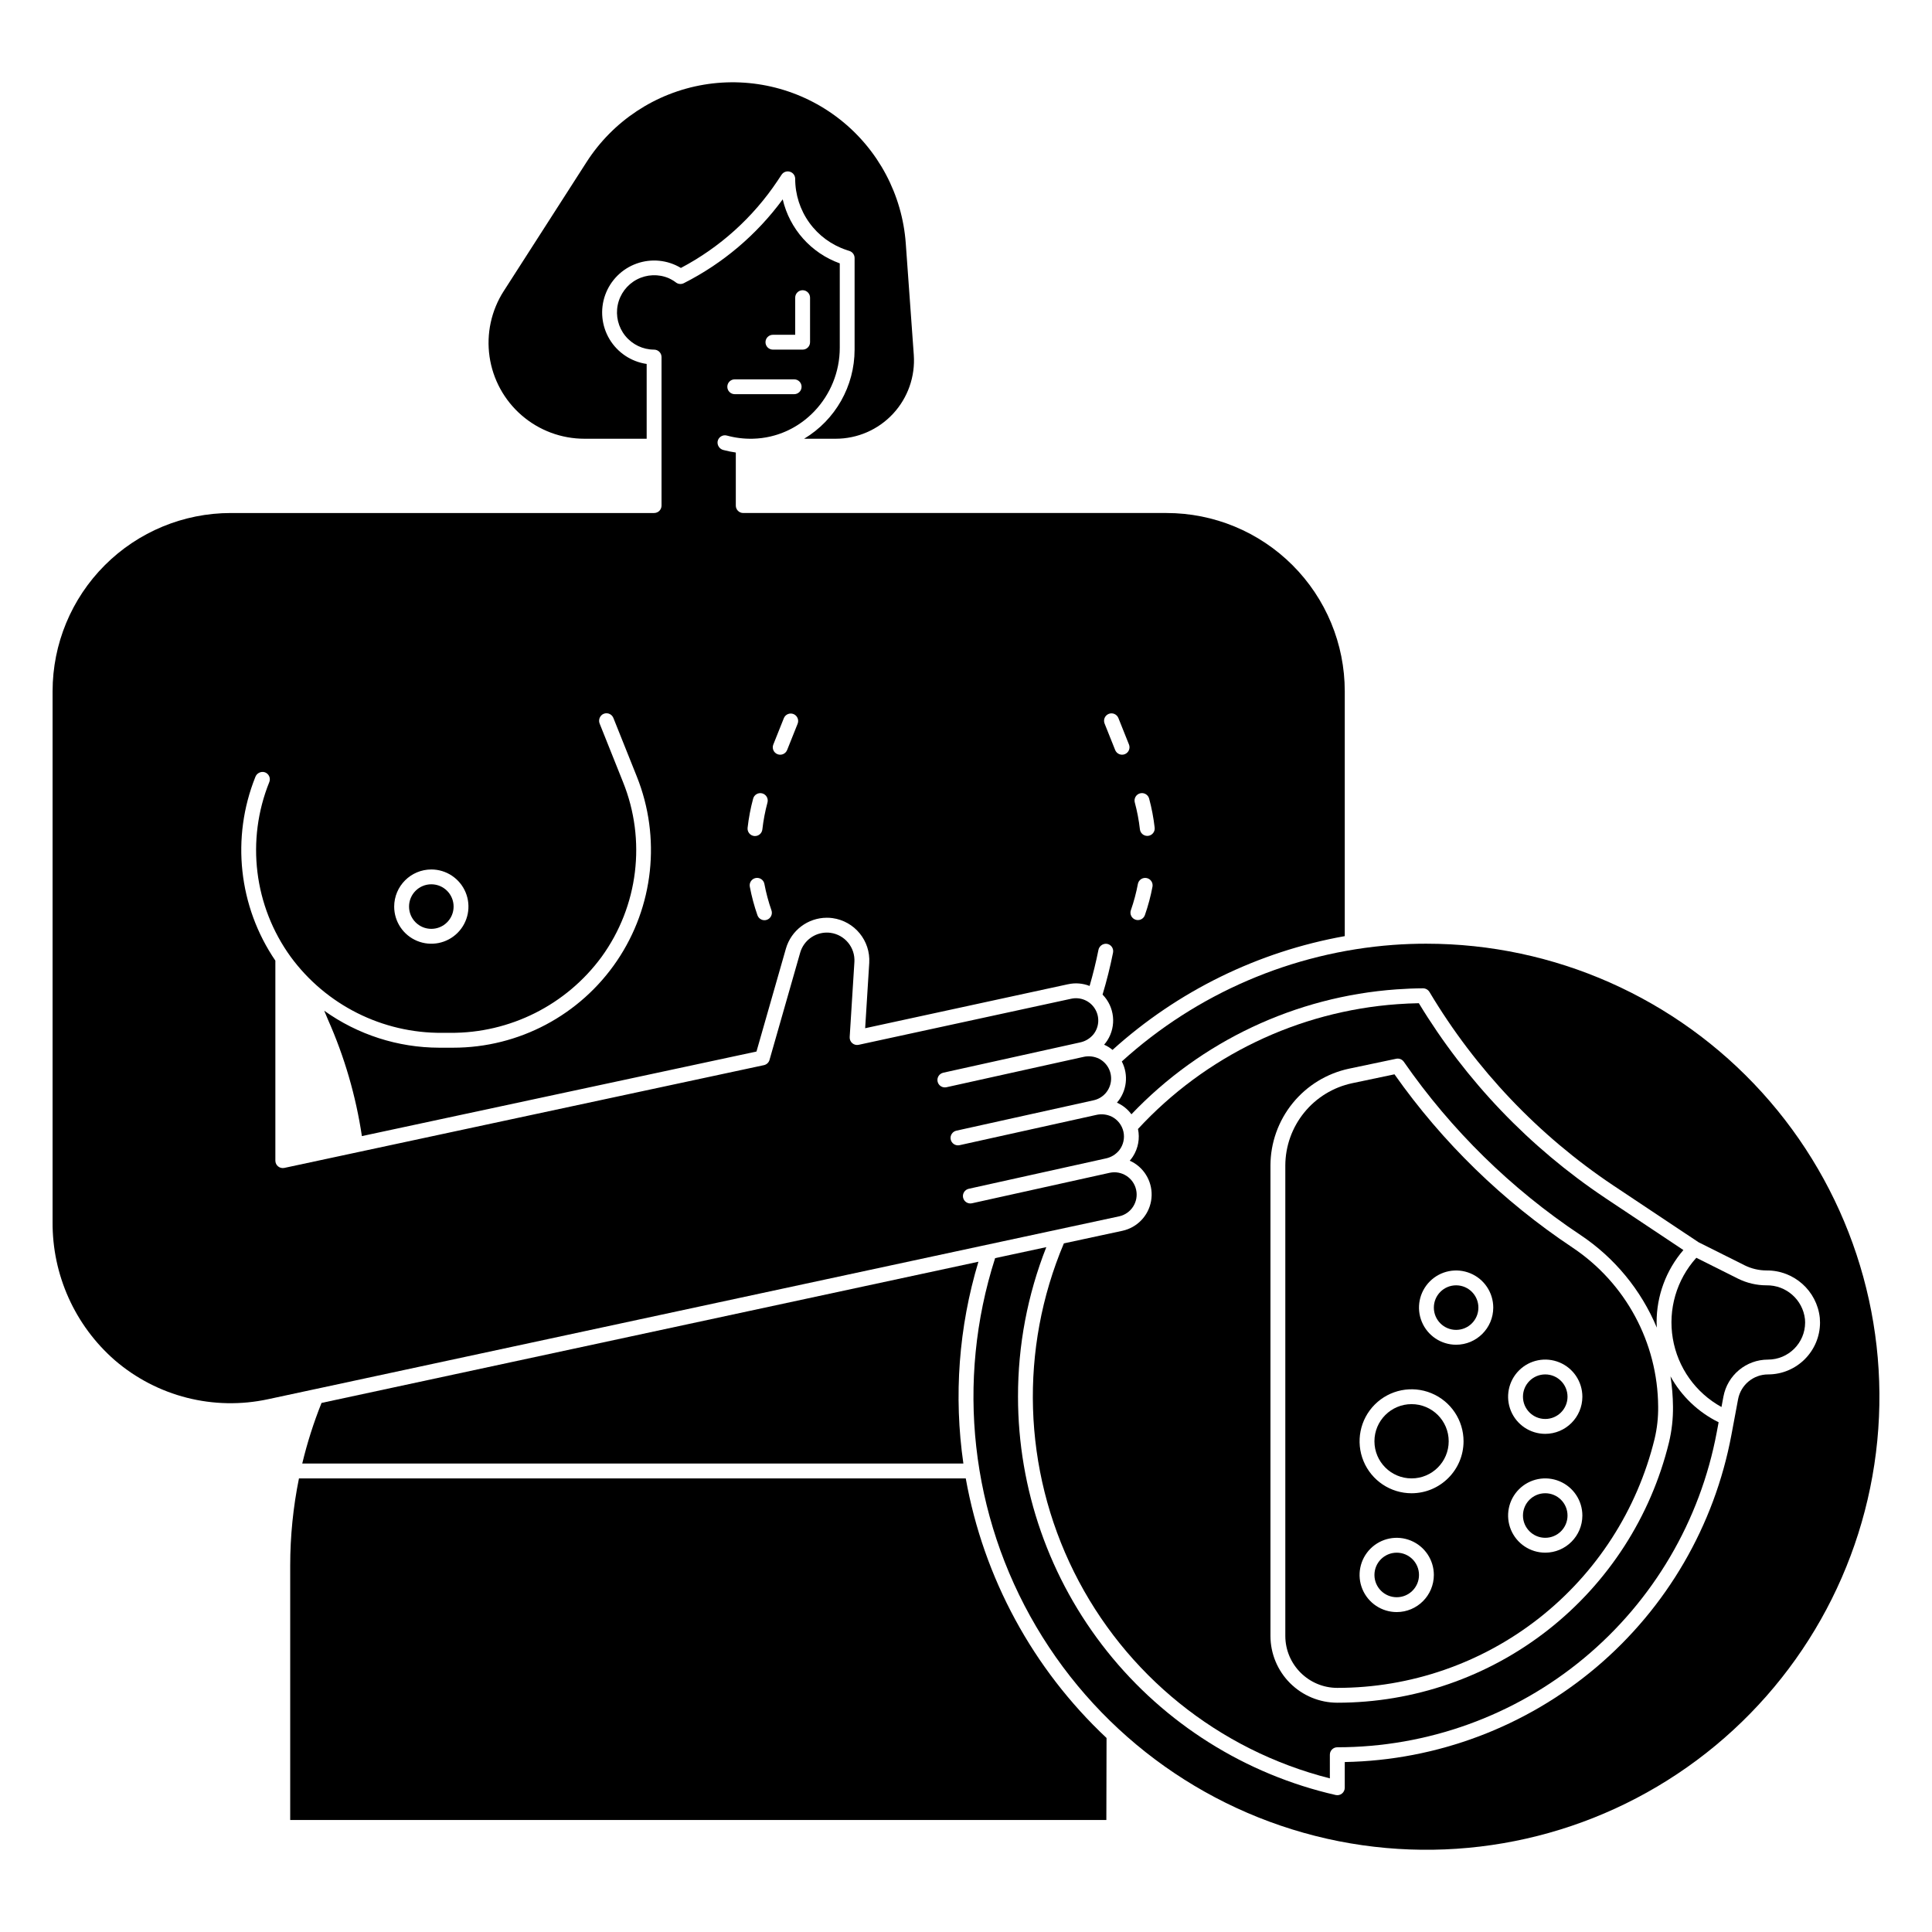
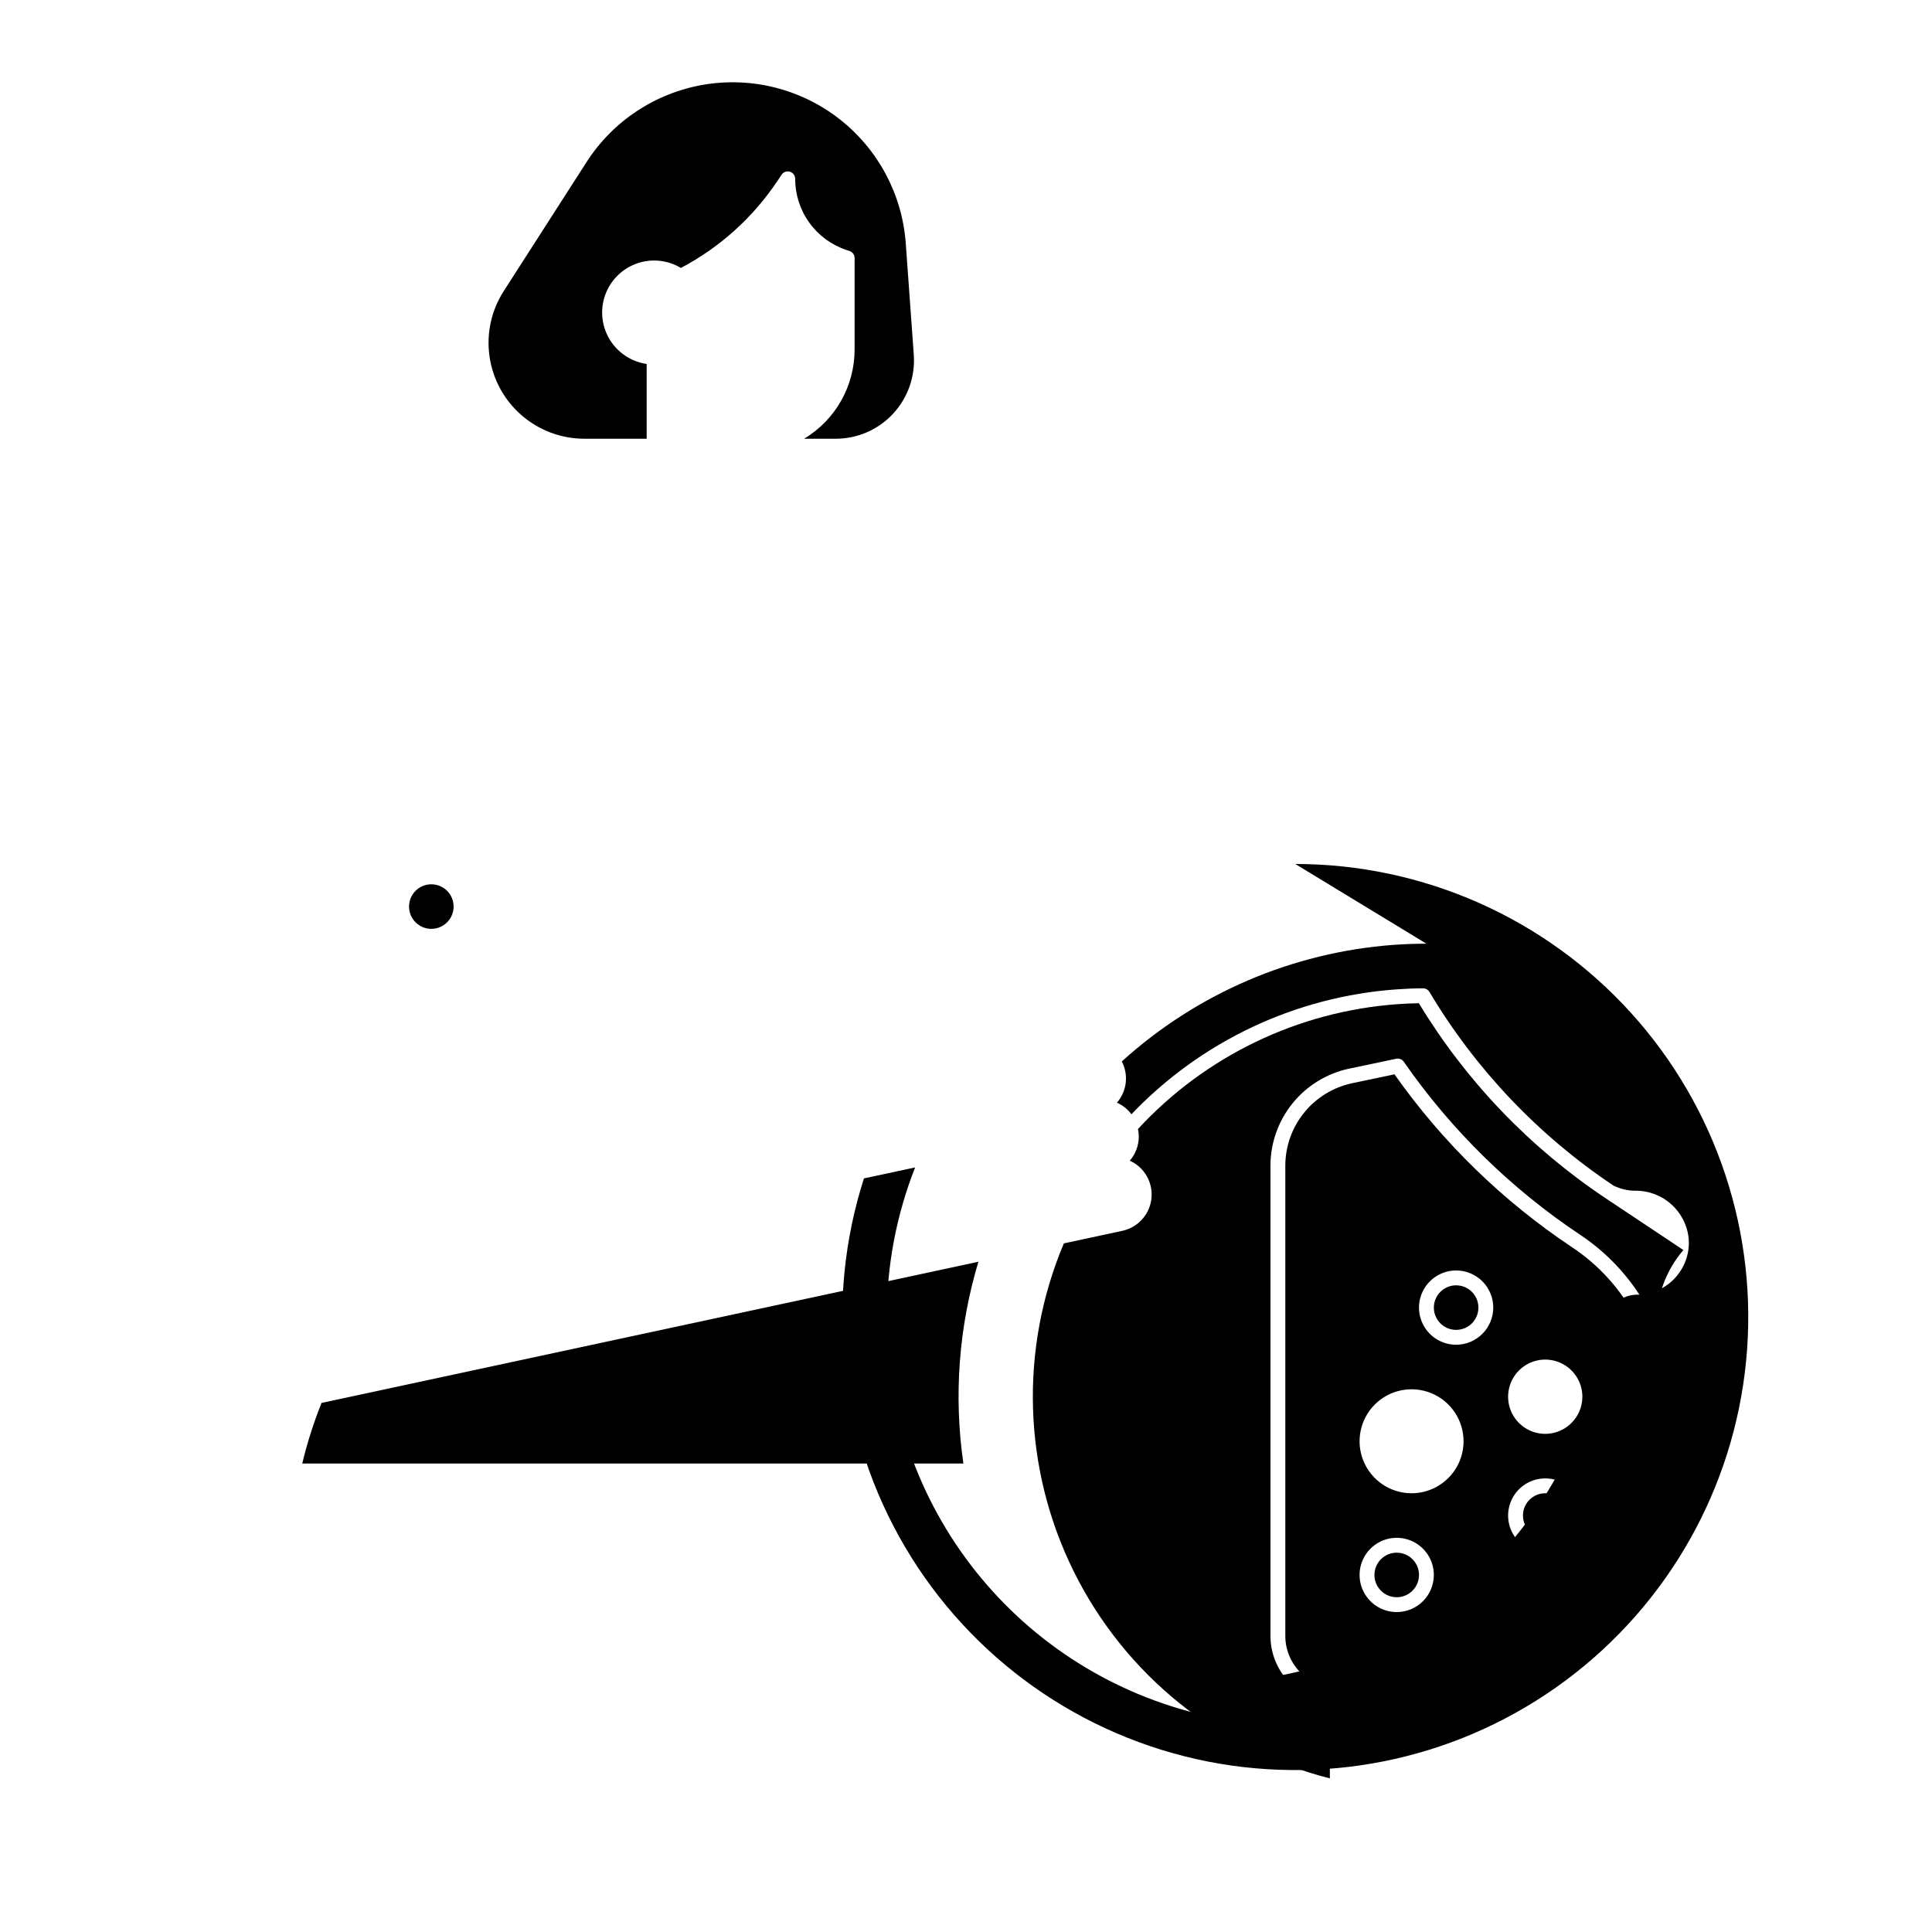
<svg xmlns="http://www.w3.org/2000/svg" fill="#000000" width="800px" height="800px" version="1.1" viewBox="144 144 512 512">
  <g>
    <path d="m535.79 490.53c0 3.262-2.641 5.902-5.902 5.902s-5.902-2.641-5.902-5.902c0-3.262 2.641-5.906 5.902-5.906s5.902 2.644 5.902 5.906" />
-     <path d="m600.21 516.87 0.516-2.754c1.062-5.688 6.027-9.812 11.812-9.809 5.43-0.004 9.832-4.402 9.84-9.832 0-0.301-0.02-0.602-0.043-0.898-0.59-5.16-5-9.031-10.191-8.953-2.633 0-5.231-0.613-7.59-1.789l-11.008-5.512c-5.238 5.801-7.535 13.68-6.234 21.387 1.297 7.707 6.047 14.395 12.898 18.16z" />
-     <path d="m527.92 525.95c0 5.438-4.406 9.84-9.84 9.84s-9.84-4.402-9.84-9.84c0-5.434 4.406-9.84 9.84-9.84s9.84 4.406 9.84 9.84" />
    <path d="m520.05 561.38c0 3.262-2.644 5.902-5.902 5.902-3.262 0-5.906-2.641-5.906-5.902s2.644-5.902 5.906-5.902c3.258 0 5.902 2.641 5.902 5.902" />
    <path d="m443.4 451.6c0.43 0.191 0.848 0.41 1.246 0.66 3.356 2.137 5.098 6.09 4.402 10.012-0.691 3.922-3.68 7.039-7.566 7.894l-15.547 3.344v0.004c-11.836 28.027-10.852 59.828 2.691 87.074 13.547 27.242 38.309 47.219 67.801 54.699v-6.273c0-1.09 0.883-1.969 1.969-1.969 23.875 0 46.996-8.348 65.359-23.598 18.367-15.254 30.82-36.445 35.207-59.914l0.492-2.621c-5.394-2.656-9.844-6.902-12.75-12.16 0.41 2.644 0.629 5.316 0.656 7.992 0.039 3.203-0.316 6.394-1.062 9.508-4.812 19.68-16.094 37.172-32.031 49.68-15.938 12.508-35.609 19.305-55.871 19.305-4.695-0.004-9.199-1.875-12.52-5.195-3.32-3.32-5.188-7.82-5.191-12.516v-124.68c0.02-6.008 2.098-11.824 5.883-16.488 3.785-4.664 9.055-7.894 14.93-9.148l12.512-2.629c0.773-0.164 1.566 0.152 2.019 0.801 12.57 18.109 28.449 33.68 46.801 45.895 9.02 6.012 16.062 14.551 20.242 24.551-0.02-0.457-0.051-0.91-0.051-1.367-0.016-7.043 2.504-13.855 7.098-19.188l-20.746-13.816v-0.004c-20.027-13.383-36.879-30.992-49.363-51.594-1.836 0.031-3.738 0.117-5.664 0.258h-0.004c-26.289 1.887-50.875 13.711-68.762 33.074 0.531 2.508 0.051 5.121-1.332 7.281-0.254 0.395-0.539 0.77-0.848 1.125z" />
    <path d="m298.89 260.27h16.484v-19.82c-4.086-0.594-7.691-2.988-9.824-6.523-2.129-3.539-2.562-7.848-1.176-11.734 1.387-3.891 4.445-6.953 8.336-8.344 3.887-1.395 8.195-0.969 11.734 1.16 10.312-5.434 19.105-13.359 25.582-23.051l1.098-1.656h0.004c0.48-0.723 1.375-1.047 2.207-0.793 0.832 0.25 1.398 1.016 1.398 1.883-0.004 4.172 1.305 8.238 3.746 11.625 2.441 3.387 5.887 5.914 9.844 7.231l0.801 0.266c0.809 0.266 1.352 1.016 1.352 1.867v24.273c-0.004 9.676-5.082 18.641-13.375 23.617h8.363c5.762 0.004 11.266-2.391 15.191-6.609s5.922-9.879 5.508-15.629l-2.125-29.527c-0.934-12.93-7.273-24.863-17.469-32.871-10.191-8.004-23.285-11.34-36.066-9.188-12.781 2.156-24.059 9.602-31.062 20.508l-21.941 34.176h-0.004c-3.301 5.144-4.637 11.305-3.766 17.355 0.871 6.051 3.894 11.582 8.52 15.586 4.621 4 10.527 6.203 16.641 6.199z" />
    <path d="m264.21 384.25c0 3.262-2.644 5.906-5.906 5.906-3.258 0-5.902-2.644-5.902-5.906 0-3.262 2.644-5.902 5.902-5.902 3.262 0 5.906 2.641 5.906 5.902" />
-     <path d="m393.97 428.28 36.238-8.023c1.422-0.289 2.695-1.066 3.606-2.195 1.523-1.965 1.652-4.676 0.32-6.777-1.328-2.102-3.836-3.144-6.266-2.606l-56.312 12.207c-0.602 0.133-1.23-0.027-1.699-0.43s-0.719-1-0.684-1.617l1.25-19.898v0.004c0.238-3.844-2.531-7.219-6.344-7.738-0.324-0.043-0.652-0.062-0.98-0.062-3.266 0.012-6.137 2.176-7.043 5.316l-8.129 28.43h0.004c-0.199 0.695-0.77 1.227-1.477 1.383l-127.1 27.234c-0.582 0.125-1.188-0.02-1.652-0.395-0.461-0.371-0.73-0.934-0.73-1.531v-53.004c-9.762-14.336-11.746-32.59-5.297-48.688 0.367-0.973 1.406-1.512 2.41-1.258 0.535 0.152 0.98 0.527 1.223 1.027 0.246 0.5 0.266 1.078 0.059 1.594-6.207 15.387-4.066 32.887 5.672 46.32 9.371 12.766 24.301 20.258 40.137 20.141h2.125c15.832 0.113 30.762-7.375 40.133-20.141 9.738-13.434 11.879-30.934 5.672-46.32l-6.172-15.434c-0.391-0.91-0.07-1.969 0.758-2.508 0.496-0.305 1.098-0.371 1.648-0.191 0.551 0.184 0.992 0.602 1.207 1.137l6.215 15.535c6.457 16.145 4.484 34.438-5.262 48.836-9.75 14.398-26.004 23.023-43.391 23.023h-3.742c-10.918-0.023-21.562-3.449-30.445-9.801 0.332 0.793 0.648 1.598 0.996 2.379 4.367 9.832 7.391 20.207 8.984 30.848l104.57-22.41 7.805-27.289c1.395-4.824 5.805-8.152 10.824-8.168 0.508-0.004 1.016 0.027 1.52 0.098 5.852 0.809 10.098 5.988 9.734 11.887l-1.082 17.293 53.762-11.656v0.004c1.906-0.426 3.898-0.27 5.719 0.449 0.906-3.121 1.691-6.305 2.332-9.488h-0.004c0.18-1.023 1.098-1.75 2.137-1.688 0.555 0.051 1.062 0.336 1.395 0.781 0.332 0.449 0.461 1.016 0.352 1.562-0.742 3.734-1.68 7.477-2.777 11.121 3.199 3.262 3.723 8.305 1.262 12.156-0.254 0.395-0.539 0.77-0.848 1.125 0.43 0.191 0.848 0.41 1.246 0.66 0.34 0.223 0.664 0.461 0.977 0.723 17.289-15.613 38.613-26.062 61.547-30.152v-64.898c0-12.527-4.977-24.543-13.836-33.398-8.855-8.859-20.871-13.836-33.398-13.836h-112.18c-1.086 0-1.965-0.879-1.965-1.969v-14.059c-1.105-0.156-2.195-0.379-3.273-0.664-1.016-0.242-1.684-1.211-1.555-2.246 0.09-0.551 0.406-1.043 0.879-1.344 0.469-0.305 1.047-0.391 1.586-0.242 2.238 0.613 4.555 0.895 6.875 0.836 12.898-0.301 23.039-11.203 23.039-24.102v-22.367c-7.594-2.727-13.285-9.113-15.121-16.965-6.871 9.359-15.852 16.973-26.215 22.219-0.633 0.32-1.391 0.273-1.98-0.121-0.625-0.477-1.301-0.879-2.012-1.207-2.723-1.156-5.82-1.027-8.438 0.344-2.617 1.375-4.481 3.852-5.074 6.75-0.598 2.894 0.141 5.906 2.004 8.199 1.867 2.297 4.664 3.633 7.621 3.641 1.09 0 1.977 0.879 1.98 1.969v39.359c0 0.523-0.207 1.023-0.574 1.395-0.371 0.367-0.871 0.574-1.391 0.574h-112.18c-12.523 0-24.539 4.977-33.395 13.836-8.859 8.855-13.836 20.871-13.836 33.398v140.6c-0.113 14.055 5.914 27.461 16.504 36.703 11.18 9.613 26.219 13.43 40.629 10.309l12.289-2.637h0.012l213.28-45.836c3.16-0.73 5.141-3.871 4.434-7.035-0.703-3.164-3.828-5.168-6.996-4.492l-36.508 8.082c-1.062 0.234-2.113-0.434-2.348-1.496-0.113-0.508-0.02-1.043 0.262-1.48 0.281-0.441 0.723-0.754 1.234-0.867l36.289-8.035c1.422-0.285 2.699-1.062 3.609-2.195 1.074-1.387 1.477-3.18 1.098-4.894-0.383-1.715-1.504-3.172-3.066-3.973-1.301-0.641-2.785-0.805-4.195-0.465l-36.164 8.008c-0.531 0.117-1.086 0.008-1.535-0.297-0.449-0.309-0.75-0.785-0.836-1.324-0.156-1.023 0.508-1.996 1.52-2.223l36.379-8.055h0.004c2.43-0.539 4.262-2.539 4.578-5.008 0.32-2.469-0.941-4.871-3.152-6.008-1.305-0.641-2.789-0.805-4.199-0.465l-36.234 8.023c-0.52 0.113-1.062 0.016-1.508-0.277-0.445-0.289-0.754-0.75-0.852-1.273-0.203-1.047 0.469-2.066 1.512-2.293zm52.152-74.031c0.504-0.137 1.039-0.066 1.492 0.195 0.453 0.258 0.785 0.688 0.918 1.191 0.68 2.527 1.168 5.102 1.465 7.699 0.059 0.516-0.09 1.039-0.414 1.445-0.328 0.41-0.801 0.672-1.32 0.73-0.074 0.008-0.148 0.012-0.223 0.012-1 0-1.84-0.75-1.953-1.746-0.273-2.402-0.727-4.781-1.355-7.117-0.137-0.504-0.066-1.043 0.195-1.496s0.691-0.781 1.195-0.918zm-2.43 30.969c0.797-2.285 1.422-4.625 1.867-7 0.223-1.047 1.238-1.727 2.293-1.527 1.051 0.195 1.75 1.199 1.574 2.254-0.48 2.57-1.156 5.098-2.019 7.57-0.355 1.023-1.477 1.566-2.504 1.207-1.027-0.355-1.57-1.48-1.211-2.504zm-5.867-52.031c0.484-0.191 1.023-0.188 1.504 0.02s0.859 0.594 1.055 1.078l2.801 7.008c0.199 0.484 0.195 1.027-0.012 1.512-0.203 0.484-0.594 0.863-1.078 1.059-0.488 0.195-1.031 0.188-1.516-0.02-0.48-0.211-0.859-0.602-1.051-1.09l-2.801-7.008c-0.402-1.008 0.086-2.152 1.098-2.559zm-88.895 8.137 2.801-7.008c0.41-1 1.551-1.48 2.555-1.082 1 0.402 1.492 1.539 1.102 2.547l-2.801 7.008-0.004-0.004c-0.406 1-1.547 1.484-2.551 1.082-1.004-0.398-1.496-1.535-1.102-2.543zm-1.691 46.434c-1.023 0.359-2.148-0.18-2.508-1.207-0.859-2.469-1.539-4.996-2.023-7.566-0.203-1.07 0.5-2.098 1.57-2.301 1.066-0.199 2.098 0.5 2.297 1.57 0.449 2.375 1.074 4.715 1.871 6.996 0.359 1.027-0.184 2.148-1.207 2.508zm-5.117-24.387c0.293-2.598 0.781-5.168 1.461-7.695 0.129-0.512 0.457-0.949 0.91-1.215 0.453-0.27 0.996-0.34 1.508-0.203 0.508 0.137 0.941 0.469 1.203 0.93 0.258 0.457 0.324 1 0.18 1.508-0.629 2.336-1.078 4.715-1.352 7.117-0.109 0.996-0.949 1.75-1.953 1.75-0.074 0-0.148-0.004-0.223-0.012-0.516-0.059-0.992-0.32-1.316-0.73-0.324-0.406-0.477-0.93-0.418-1.449zm6.711-130.65h5.902v-9.84c0-1.086 0.883-1.969 1.969-1.969s1.969 0.883 1.969 1.969v11.809c0 0.52-0.207 1.02-0.578 1.391-0.367 0.367-0.871 0.574-1.391 0.574h-7.871c-1.09 0-1.969-0.879-1.969-1.965 0-1.09 0.879-1.969 1.969-1.969zm-10.117 11.809h15.742c1.09 0 1.969 0.879 1.969 1.965 0 1.09-0.879 1.969-1.969 1.969h-15.742c-1.086 0-1.969-0.879-1.969-1.969 0-1.086 0.883-1.965 1.969-1.965zm-80.414 129.89c3.981 0 7.57 2.398 9.094 6.074 1.523 3.676 0.68 7.91-2.133 10.723-2.816 2.816-7.047 3.656-10.727 2.133-3.676-1.52-6.074-5.109-6.074-9.09 0.008-5.43 4.41-9.832 9.84-9.84z" />
    <path d="m229.21 515.79c-2.094 5.223-3.801 10.594-5.113 16.066h175.21c-2.59-17.906-1.23-36.16 3.984-53.484z" />
    <path d="m560.65 474.56c-18.395-12.246-34.363-27.793-47.098-45.855l-11.242 2.363c-4.992 1.066-9.469 3.809-12.684 7.773-3.219 3.961-4.984 8.906-5.004 14.012v124.68c0.012 7.602 6.172 13.766 13.777 13.773 19.379 0.004 38.199-6.5 53.445-18.461 15.246-11.965 26.035-28.699 30.641-47.523 0.664-2.801 0.98-5.668 0.945-8.543-0.102-16.984-8.637-32.809-22.781-42.215zm-46.504 96.656c-3.981 0-7.57-2.398-9.094-6.074-1.523-3.676-0.68-7.91 2.133-10.723 2.816-2.816 7.047-3.656 10.727-2.133 3.676 1.523 6.074 5.109 6.074 9.09-0.008 5.434-4.41 9.836-9.84 9.84zm3.938-31.488h-0.004c-5.57 0-10.594-3.356-12.727-8.504-2.133-5.148-0.953-11.074 2.984-15.012 3.941-3.941 9.867-5.121 15.016-2.988 5.148 2.133 8.504 7.156 8.504 12.727-0.008 7.606-6.172 13.77-13.777 13.777zm11.809-39.359h-0.004c-3.981 0-7.566-2.398-9.09-6.074s-0.684-7.91 2.133-10.723c2.812-2.816 7.047-3.656 10.723-2.133 3.676 1.52 6.074 5.109 6.074 9.09-0.004 5.43-4.406 9.832-9.84 9.84zm23.617 55.105h-0.004c-3.981 0-7.57-2.398-9.094-6.074-1.52-3.68-0.68-7.91 2.137-10.727 2.812-2.812 7.043-3.656 10.723-2.133 3.676 1.523 6.074 5.113 6.074 9.094-0.008 5.43-4.41 9.832-9.84 9.84zm0-31.488h-0.004c-3.981 0-7.57-2.398-9.094-6.074-1.52-3.68-0.68-7.91 2.137-10.727 2.812-2.812 7.043-3.656 10.723-2.133 3.676 1.523 6.074 5.113 6.074 9.094-0.008 5.43-4.41 9.832-9.84 9.84z" />
-     <path d="m559.41 514.14c0 3.258-2.641 5.902-5.902 5.902-3.262 0-5.906-2.644-5.906-5.902 0-3.262 2.644-5.906 5.906-5.906 3.262 0 5.902 2.644 5.902 5.906" />
-     <path d="m399.93 535.79h-176.7c-1.543 7.602-2.32 15.332-2.324 23.086v67.445h216.29l0.051-21.738c-19.516-18.32-32.598-42.445-37.312-68.793z" />
-     <path d="m522.02 394.09c-2.961 0-5.934 0.105-8.832 0.32-26.738 1.996-52.043 12.867-71.898 30.887 1.855 3.559 1.344 7.891-1.289 10.922 1.523 0.672 2.848 1.734 3.836 3.078 18.477-19.391 43.516-31.191 70.227-33.102 2.41-0.176 4.785-0.27 7.051-0.281 0.695 0.004 1.34 0.367 1.703 0.961 12.234 20.508 28.887 38.035 48.746 51.305l22.559 15.023 12.203 6.106v0.004c1.812 0.898 3.805 1.367 5.828 1.371 7.234-0.066 13.34 5.363 14.113 12.555 0.035 0.414 0.055 0.824 0.055 1.23h0.004c-0.012 7.602-6.176 13.762-13.777 13.766-3.891 0-7.231 2.773-7.945 6.598l-1.762 9.418c-4.492 24.039-17.137 45.793-35.805 61.586-18.668 15.797-42.215 24.668-66.664 25.121v6.816c0 0.598-0.273 1.164-0.738 1.539-0.469 0.375-1.082 0.516-1.664 0.383-23.914-5.457-45.27-18.875-60.562-38.051-15.297-19.176-23.625-42.977-23.629-67.504-0.023-13.57 2.519-27.02 7.5-39.637l-13.566 2.914c-10.465 32.625-6.5 68.16 10.895 97.676 17.398 29.516 46.566 50.199 80.176 56.848 33.23 6.551 67.684-1.238 94.859-21.449 27.18-20.211 44.559-50.961 47.852-84.668 3.293-33.711-7.805-67.242-30.559-92.332-22.754-25.086-55.047-39.398-88.914-39.402z" />
+     <path d="m522.02 394.09c-2.961 0-5.934 0.105-8.832 0.32-26.738 1.996-52.043 12.867-71.898 30.887 1.855 3.559 1.344 7.891-1.289 10.922 1.523 0.672 2.848 1.734 3.836 3.078 18.477-19.391 43.516-31.191 70.227-33.102 2.41-0.176 4.785-0.27 7.051-0.281 0.695 0.004 1.34 0.367 1.703 0.961 12.234 20.508 28.887 38.035 48.746 51.305v0.004c1.812 0.898 3.805 1.367 5.828 1.371 7.234-0.066 13.34 5.363 14.113 12.555 0.035 0.414 0.055 0.824 0.055 1.23h0.004c-0.012 7.602-6.176 13.762-13.777 13.766-3.891 0-7.231 2.773-7.945 6.598l-1.762 9.418c-4.492 24.039-17.137 45.793-35.805 61.586-18.668 15.797-42.215 24.668-66.664 25.121v6.816c0 0.598-0.273 1.164-0.738 1.539-0.469 0.375-1.082 0.516-1.664 0.383-23.914-5.457-45.27-18.875-60.562-38.051-15.297-19.176-23.625-42.977-23.629-67.504-0.023-13.57 2.519-27.02 7.5-39.637l-13.566 2.914c-10.465 32.625-6.5 68.16 10.895 97.676 17.398 29.516 46.566 50.199 80.176 56.848 33.23 6.551 67.684-1.238 94.859-21.449 27.18-20.211 44.559-50.961 47.852-84.668 3.293-33.711-7.805-67.242-30.559-92.332-22.754-25.086-55.047-39.398-88.914-39.402z" />
    <path d="m559.41 545.63c0 3.258-2.641 5.902-5.902 5.902-3.262 0-5.906-2.644-5.906-5.902 0-3.262 2.644-5.906 5.906-5.906 3.262 0 5.902 2.644 5.902 5.906" />
  </g>
</svg>